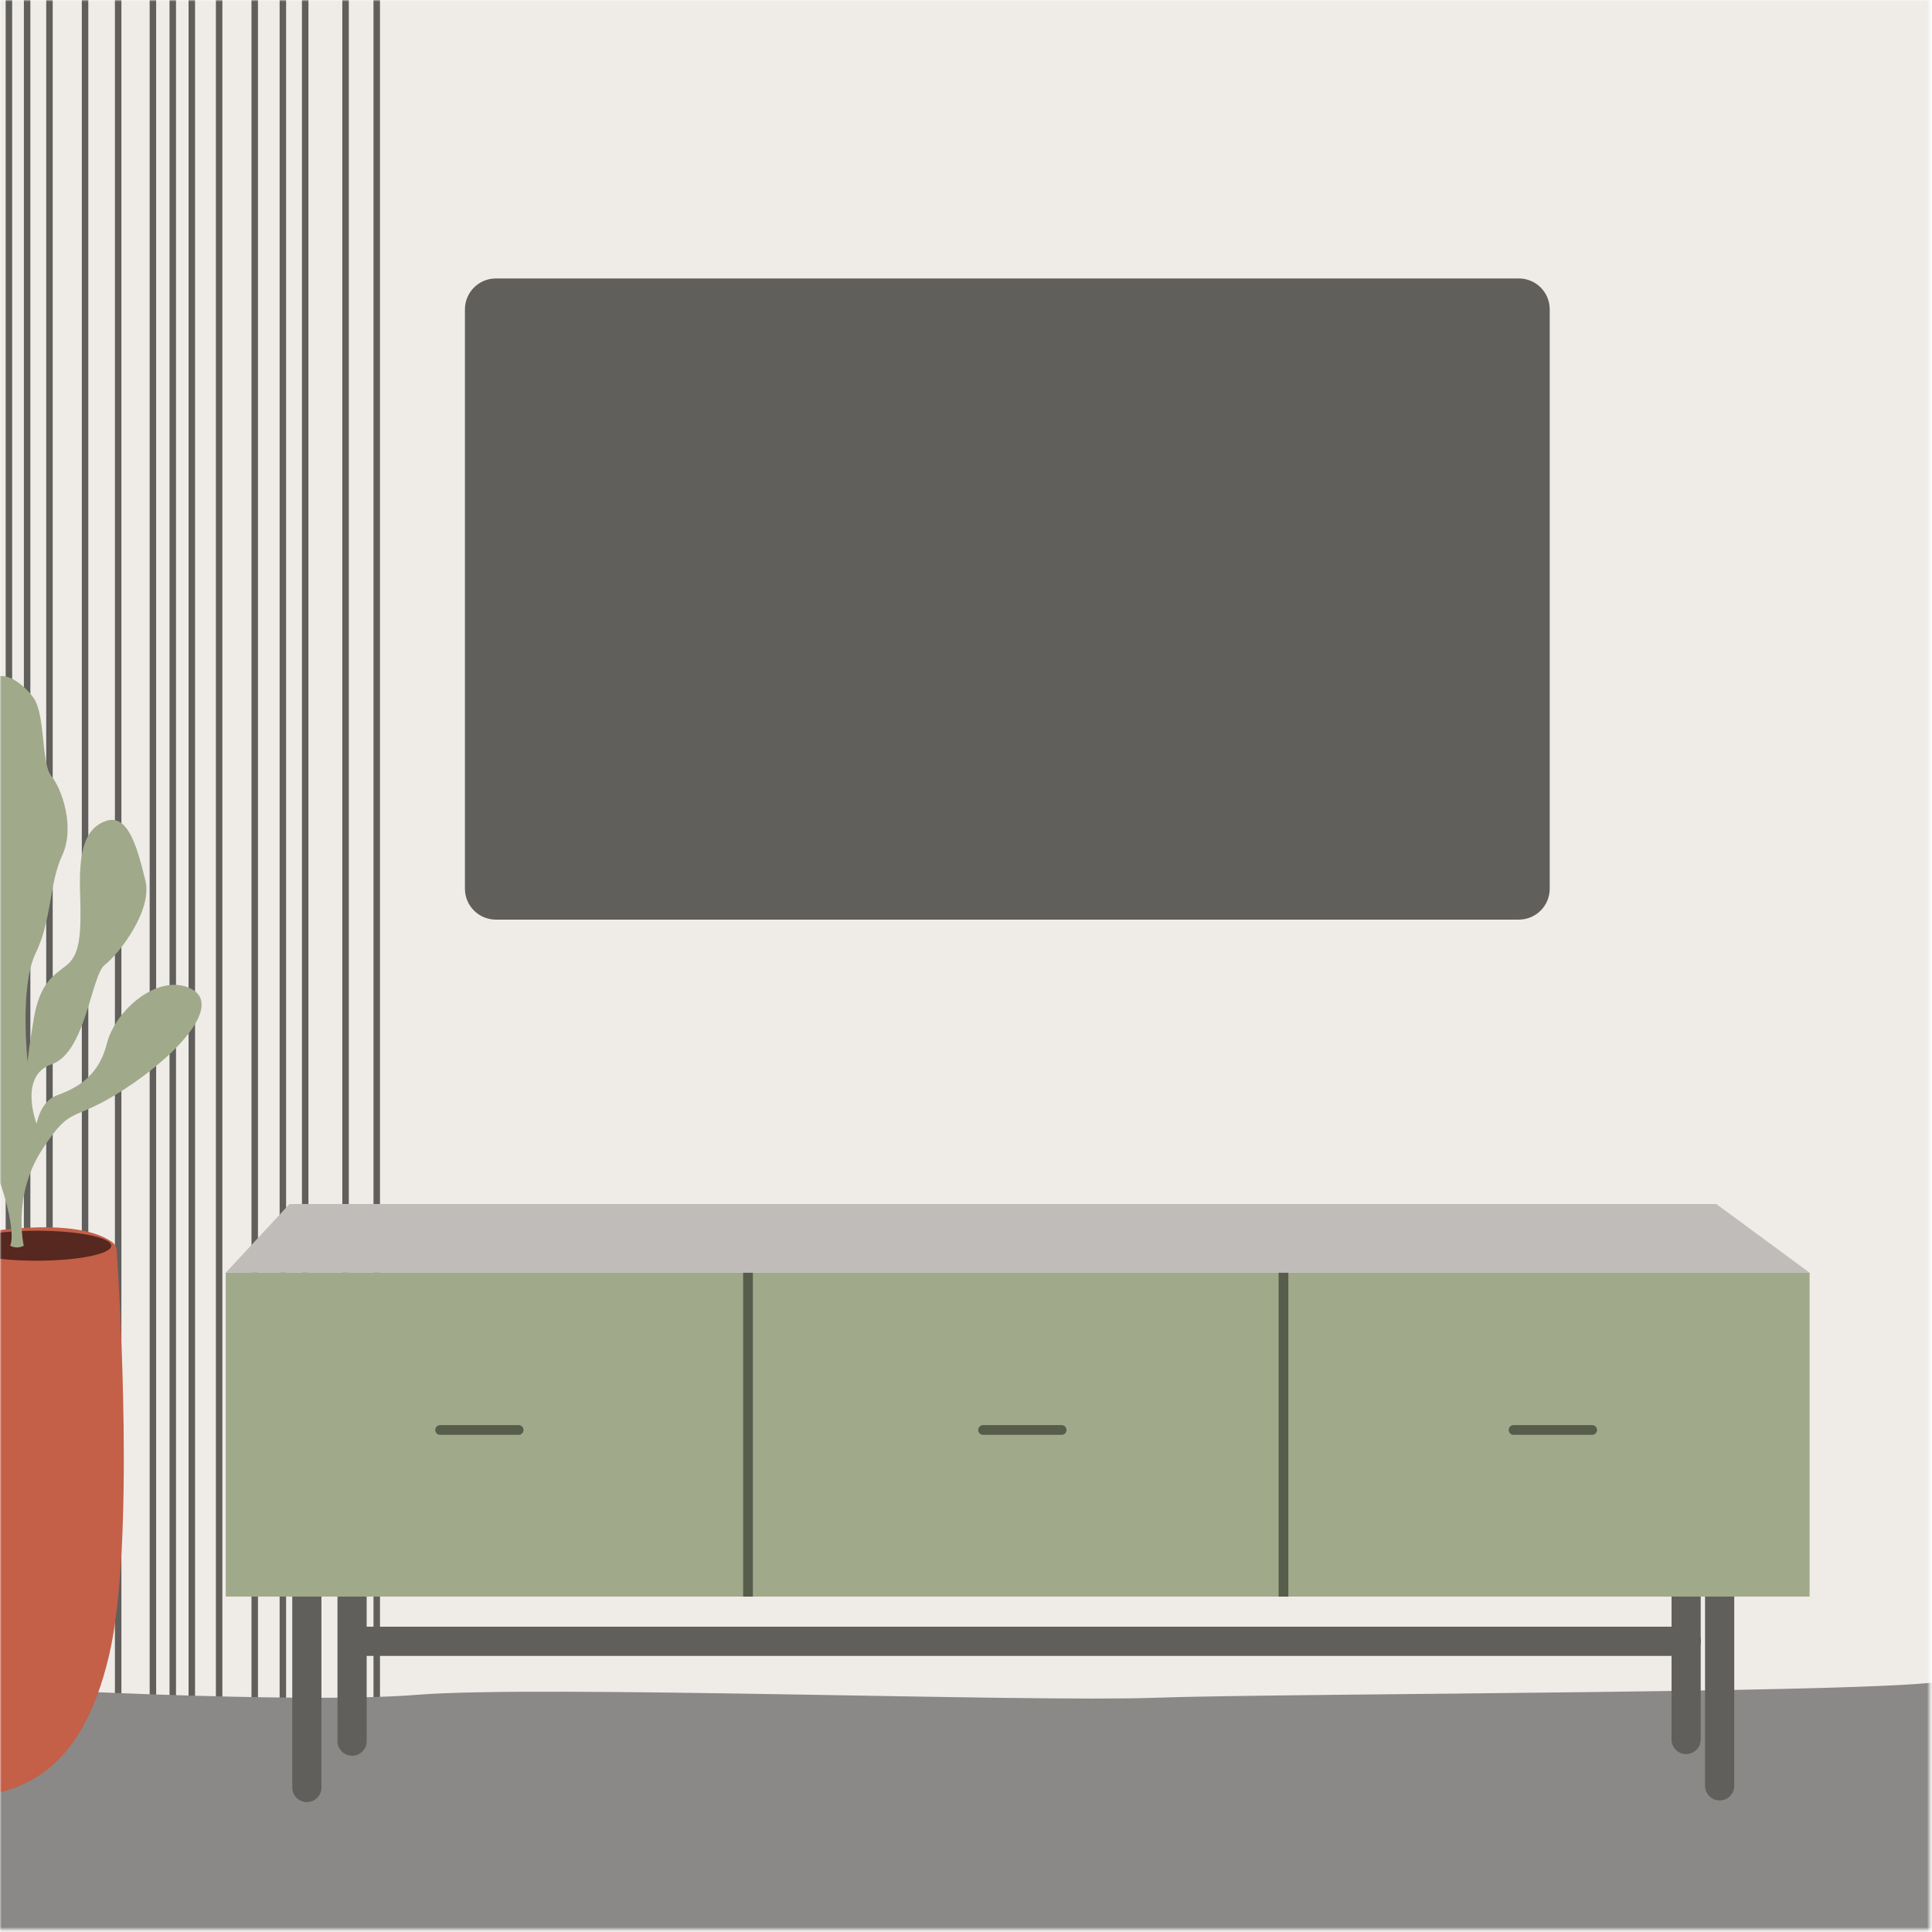
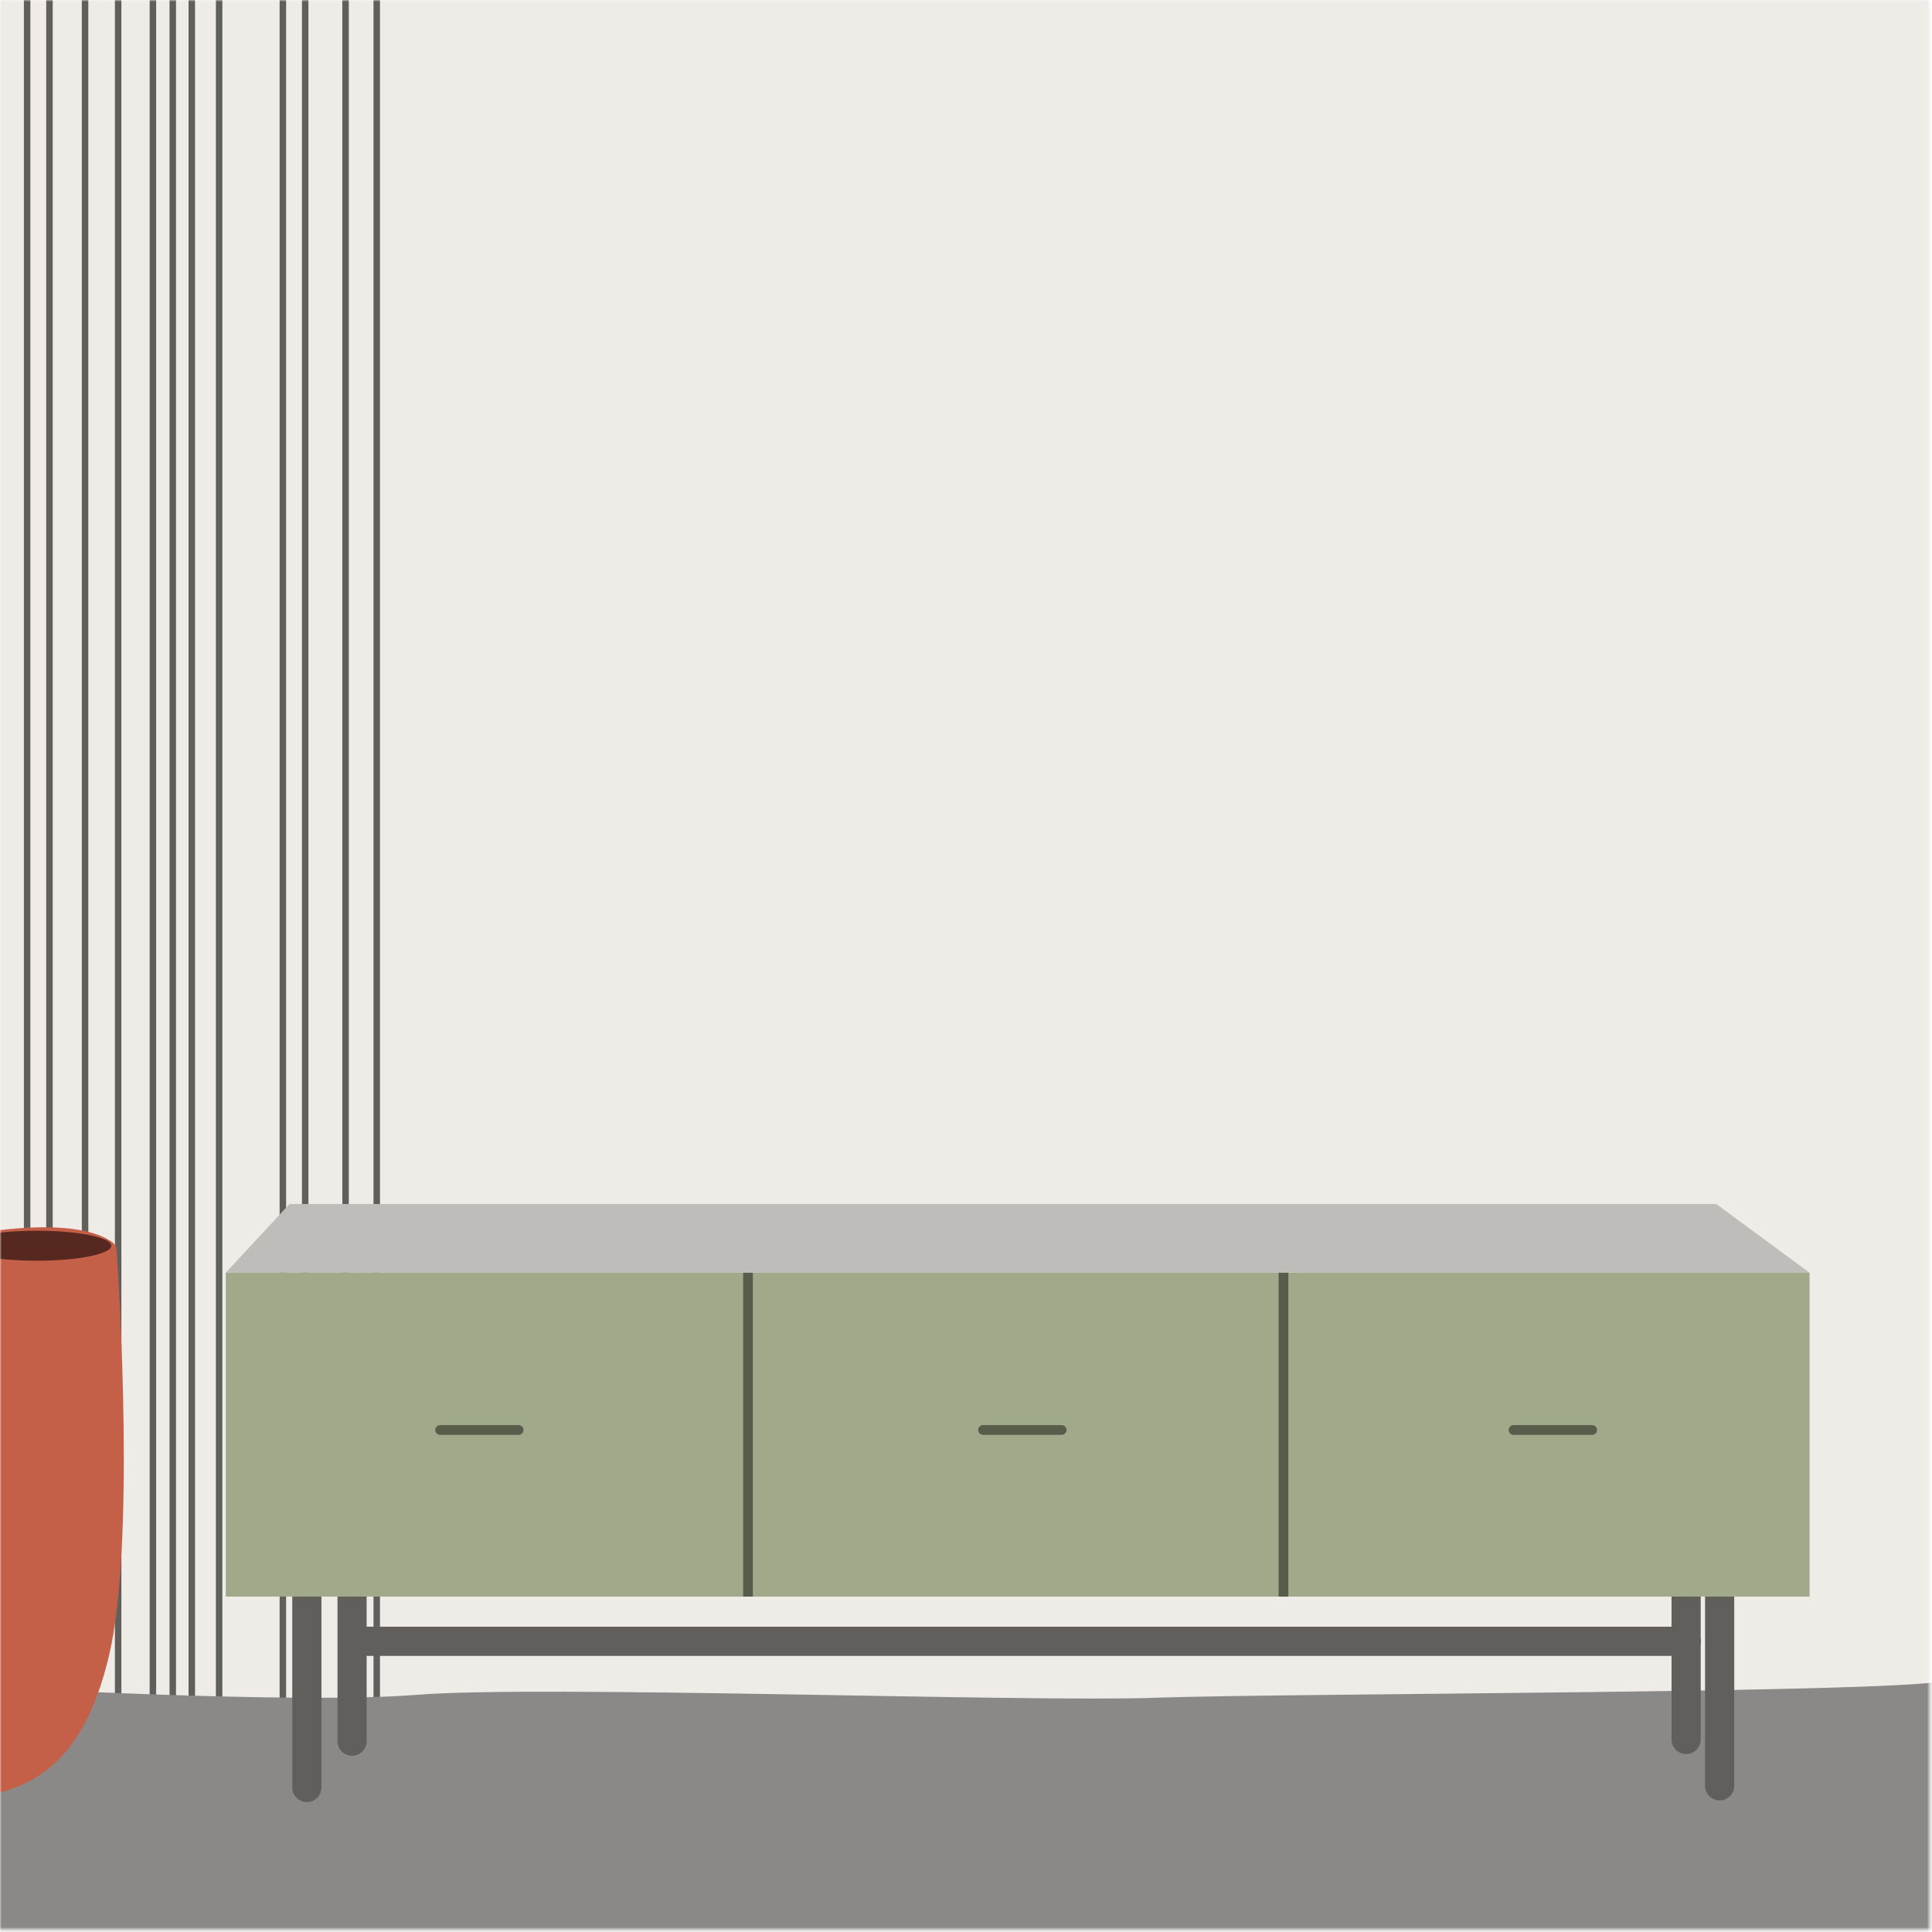
<svg xmlns="http://www.w3.org/2000/svg" width="596" height="596" viewBox="0 0 596 596" fill="none">
  <mask id="mask0_105_158" style="mask-type:luminance" maskUnits="userSpaceOnUse" x="0" y="0" width="596" height="596">
    <path d="M595.28 0H0V595.28H595.28V0Z" fill="white" />
  </mask>
  <g mask="url(#mask0_105_158)">
    <path d="M600.449 -9.76H-7.721V563.18H600.449V-9.76Z" fill="#EFECE8" />
    <path d="M117.219 -22.701H115.219V528.529H117.219V-22.701Z" fill="#605F5C" />
    <path d="M107.6 -22.701H105.6V528.529H107.6V-22.701Z" fill="#605F5C" />
    <path d="M95.15 -24.061H93.15V527.169H95.15V-24.061Z" fill="#605F5C" />
    <path d="M88.26 -24.061H86.26V527.169H88.26V-24.061Z" fill="#605F5C" />
-     <path d="M79.58 -24.061H77.58V527.169H79.58V-24.061Z" fill="#605F5C" />
    <path d="M68.6 -24.061H66.6V527.169H68.6V-24.061Z" fill="#605F5C" />
    <path d="M60.17 -24.061H58.17V527.169H60.17V-24.061Z" fill="#605F5C" />
    <path d="M54.299 -24.061H52.299V527.169H54.299V-24.061Z" fill="#605F5C" />
    <path d="M48.17 -24.061H46.17V527.169H48.17V-24.061Z" fill="#605F5C" />
    <path d="M37.449 -24.061H35.449V527.169H37.449V-24.061Z" fill="#605F5C" />
    <path d="M27.24 -24.061H25.24V527.169H27.24V-24.061Z" fill="#605F5C" />
    <path d="M16.26 -24.061H14.26V527.169H16.26V-24.061Z" fill="#605F5C" />
    <path d="M9.369 -24.061H7.369V527.169H9.369V-24.061Z" fill="#605F5C" />
-     <path d="M3.75 -24.061H1.75V527.169H3.75V-24.061Z" fill="#605F5C" />
    <path d="M-7.721 520.279C-4.661 520.279 90.829 525.889 128.619 522.829C166.409 519.769 317.039 525.169 356.359 523.739C395.679 522.309 594.359 522.319 600.449 518.229V599.939H-7.721V520.279Z" fill="#8A8987" />
-     <path d="M468.54 85.9H152.96C147.696 85.9 143.43 90.167 143.43 95.43V274.16C143.43 279.424 147.696 283.69 152.96 283.69H468.54C473.803 283.69 478.07 279.424 478.07 274.16V95.43C478.07 90.167 473.803 85.9 468.54 85.9Z" fill="#605F5C" />
    <path d="M-8.611 380.7C-7.791 380.7 22.029 374.7 34.389 383.01C34.851 383.316 35.236 383.724 35.516 384.203C35.795 384.681 35.96 385.217 35.999 385.77C36.819 398.17 41.65 476.53 33.669 510.57C25 547.6 6.319 553.21 -12.06 555L-8.611 380.7Z" fill="#C45F48" />
    <path d="M11.3 388.92C24.024 388.92 34.34 386.847 34.34 384.29C34.34 381.733 24.024 379.66 11.3 379.66C-1.425 379.66 -11.74 381.733 -11.74 384.29C-11.74 386.847 -1.425 388.92 11.3 388.92Z" fill="#56281F" />
-     <path d="M7.339 384.289C7.339 384.289 3.699 368.869 13.049 354.569C22.399 340.269 21.639 346.909 38.489 335.939C55.339 324.969 68.619 309.889 58.909 304.999C49.199 300.109 35.679 311.129 32.909 322.109C30.139 333.089 22.149 336.189 17.299 337.999C12.449 339.809 11.299 346.679 11.299 346.679C11.299 346.679 5.549 331.849 15.999 328.279C26.449 324.709 28.129 300.829 32.339 297.639C36.549 294.449 47.149 280.909 44.849 271.639C42.549 262.369 39.749 250.829 32.719 253.249C25.689 255.669 24.299 263.589 24.719 275.979C25.139 288.369 24.589 294.489 20.639 297.679C16.689 300.869 12.339 302.909 10.419 314.269C9.029 322.569 8.649 326.029 8.549 327.269C8.549 327.739 8.549 327.899 8.549 327.899C8.549 327.899 5.939 304.529 10.999 294.059C16.059 283.589 15.089 272.739 19.169 263.939C23.249 255.139 19.049 243.249 15.849 239.429C12.649 235.609 14.069 220.529 10.359 215.299C6.649 210.069 -2.641 203.169 -5.211 215.299C-7.781 227.429 -15.491 339.299 -7.761 349.469C-0.031 359.639 5.239 379.869 3.129 384.289C3.776 384.637 4.499 384.819 5.234 384.819C5.969 384.819 6.692 384.637 7.339 384.289Z" fill="#A1A98B" />
    <path d="M94.66 555.92C94.069 555.921 93.483 555.805 92.936 555.58C92.39 555.354 91.893 555.023 91.475 554.605C91.057 554.186 90.726 553.69 90.5 553.143C90.274 552.597 90.159 552.011 90.16 551.42V487.85C90.16 486.656 90.634 485.512 91.478 484.668C92.322 483.824 93.467 483.35 94.66 483.35C95.854 483.35 96.998 483.824 97.842 484.668C98.686 485.512 99.16 486.656 99.16 487.85V551.42C99.162 552.011 99.046 552.597 98.82 553.143C98.595 553.69 98.263 554.186 97.845 554.605C97.427 555.023 96.93 555.354 96.384 555.58C95.837 555.805 95.251 555.921 94.66 555.92Z" fill="#605F5C" />
    <path d="M108.609 541.63C107.416 541.63 106.271 541.155 105.427 540.312C104.583 539.468 104.109 538.323 104.109 537.13V487.85C104.109 486.656 104.583 485.512 105.427 484.668C106.271 483.824 107.416 483.35 108.609 483.35C109.803 483.35 110.947 483.824 111.791 484.668C112.635 485.512 113.109 486.656 113.109 487.85V537.13C113.107 538.322 112.632 539.465 111.788 540.309C110.945 541.152 109.802 541.627 108.609 541.63Z" fill="#605F5C" />
    <path d="M520.15 541.12C518.957 541.12 517.812 540.646 516.968 539.802C516.124 538.958 515.65 537.813 515.65 536.62V489.25C515.65 488.057 516.124 486.912 516.968 486.068C517.812 485.224 518.957 484.75 520.15 484.75C521.344 484.75 522.488 485.224 523.332 486.068C524.176 486.912 524.65 488.057 524.65 489.25V536.62C524.648 537.813 524.173 538.956 523.329 539.799C522.486 540.642 521.343 541.117 520.15 541.12Z" fill="#605F5C" />
    <path d="M530.49 555.41C529.899 555.411 529.313 555.296 528.767 555.07C528.22 554.844 527.723 554.513 527.305 554.095C526.887 553.677 526.556 553.18 526.33 552.634C526.104 552.087 525.989 551.501 525.99 550.91V489.25C525.99 488.057 526.464 486.912 527.308 486.068C528.152 485.224 529.297 484.75 530.49 484.75C531.684 484.75 532.828 485.224 533.672 486.068C534.516 486.912 534.99 488.057 534.99 489.25V550.91C534.992 551.501 534.876 552.087 534.65 552.634C534.425 553.18 534.093 553.677 533.675 554.095C533.257 554.513 532.76 554.844 532.214 555.07C531.667 555.296 531.082 555.411 530.49 555.41Z" fill="#605F5C" />
    <path d="M520.2 510.82H109C107.807 510.82 106.662 510.346 105.818 509.502C104.974 508.658 104.5 507.514 104.5 506.32C104.5 505.127 104.974 503.982 105.818 503.138C106.662 502.294 107.807 501.82 109 501.82H520.2C521.393 501.82 522.538 502.294 523.382 503.138C524.226 503.982 524.7 505.127 524.7 506.32C524.7 507.514 524.226 508.658 523.382 509.502C522.538 510.346 521.393 510.82 520.2 510.82Z" fill="#605F5C" />
    <path d="M558.239 392.619H69.639V492.529H558.239V392.619Z" fill="#A1A98B" />
    <path d="M89.299 371.43H529.469L558.239 392.62H69.639L89.299 371.43Z" fill="#C0BCB9" />
    <path d="M232.25 392.619H229.25V492.539H232.25V392.619Z" fill="#585C4B" />
    <path d="M397.439 392.619H394.439V492.539H397.439V392.619Z" fill="#585C4B" />
    <path d="M160 442.629H135.77C135.372 442.629 134.99 442.471 134.709 442.19C134.428 441.908 134.27 441.527 134.27 441.129C134.27 440.731 134.428 440.35 134.709 440.068C134.99 439.787 135.372 439.629 135.77 439.629H160C160.397 439.629 160.779 439.787 161.06 440.068C161.341 440.35 161.5 440.731 161.5 441.129C161.5 441.527 161.341 441.908 161.06 442.19C160.779 442.471 160.397 442.629 160 442.629Z" fill="#585C4B" />
    <path d="M327.51 442.629H303.26C302.862 442.629 302.48 442.471 302.199 442.19C301.918 441.908 301.76 441.527 301.76 441.129C301.76 440.731 301.918 440.35 302.199 440.068C302.48 439.787 302.862 439.629 303.26 439.629H327.51C327.908 439.629 328.289 439.787 328.57 440.068C328.852 440.35 329.01 440.731 329.01 441.129C329.01 441.527 328.852 441.908 328.57 442.19C328.289 442.471 327.908 442.629 327.51 442.629Z" fill="#585C4B" />
    <path d="M491.17 442.629H466.91C466.512 442.629 466.131 442.471 465.849 442.19C465.568 441.908 465.41 441.527 465.41 441.129C465.41 440.731 465.568 440.35 465.849 440.068C466.131 439.787 466.512 439.629 466.91 439.629H491.17C491.568 439.629 491.949 439.787 492.231 440.068C492.512 440.35 492.67 440.731 492.67 441.129C492.67 441.527 492.512 441.908 492.231 442.19C491.949 442.471 491.568 442.629 491.17 442.629Z" fill="#585C4B" />
  </g>
</svg>